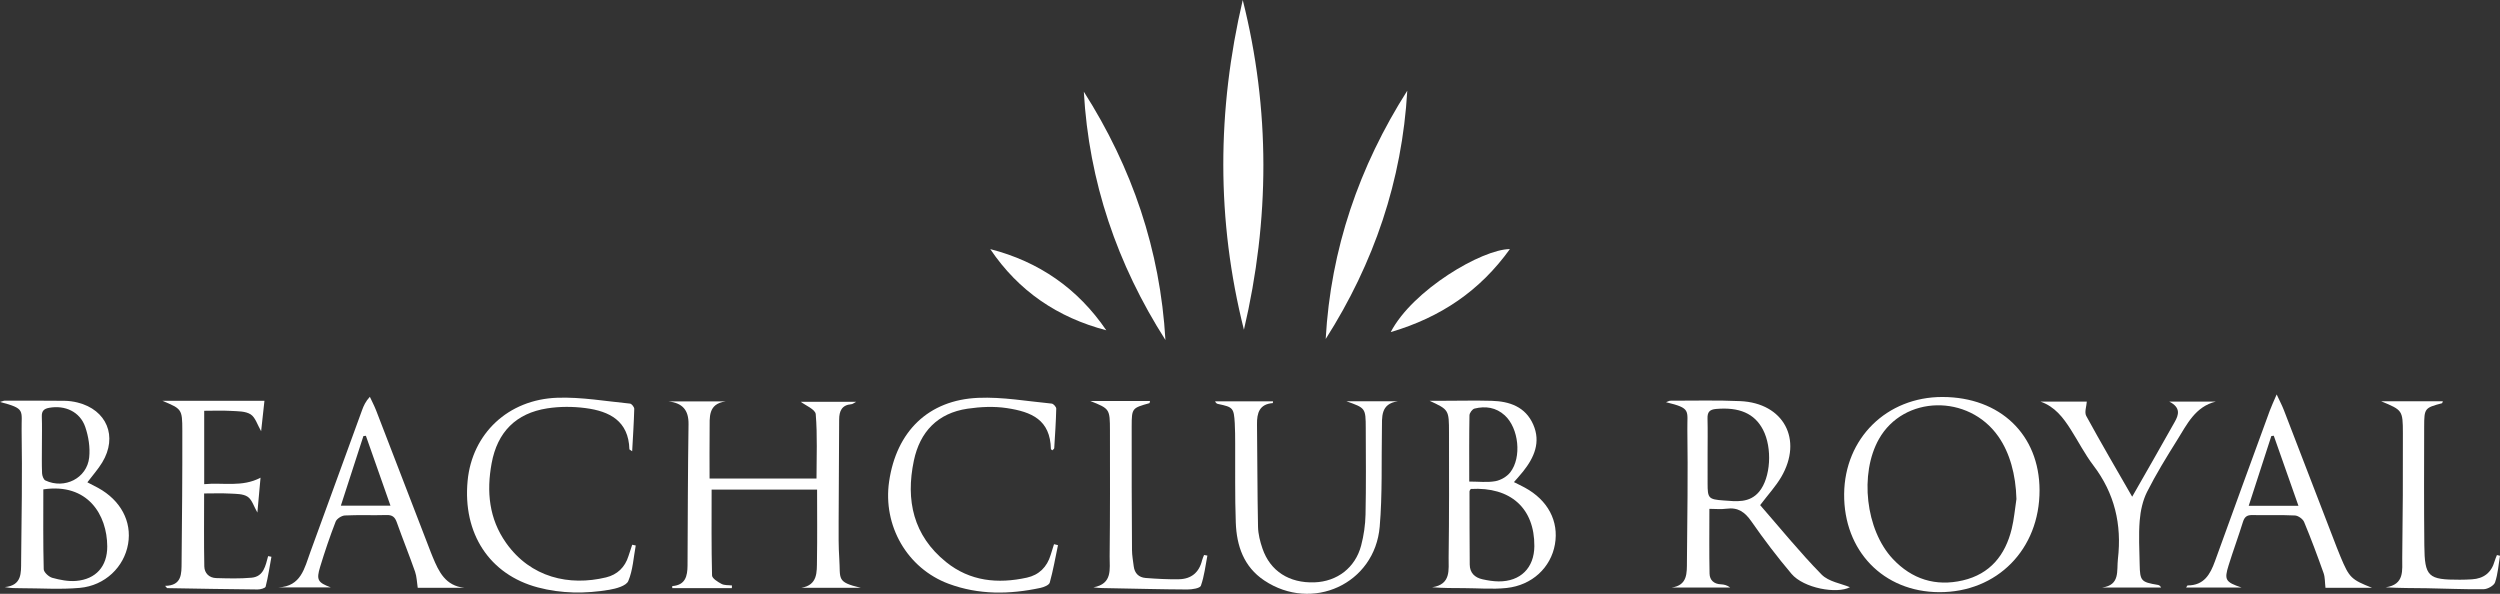
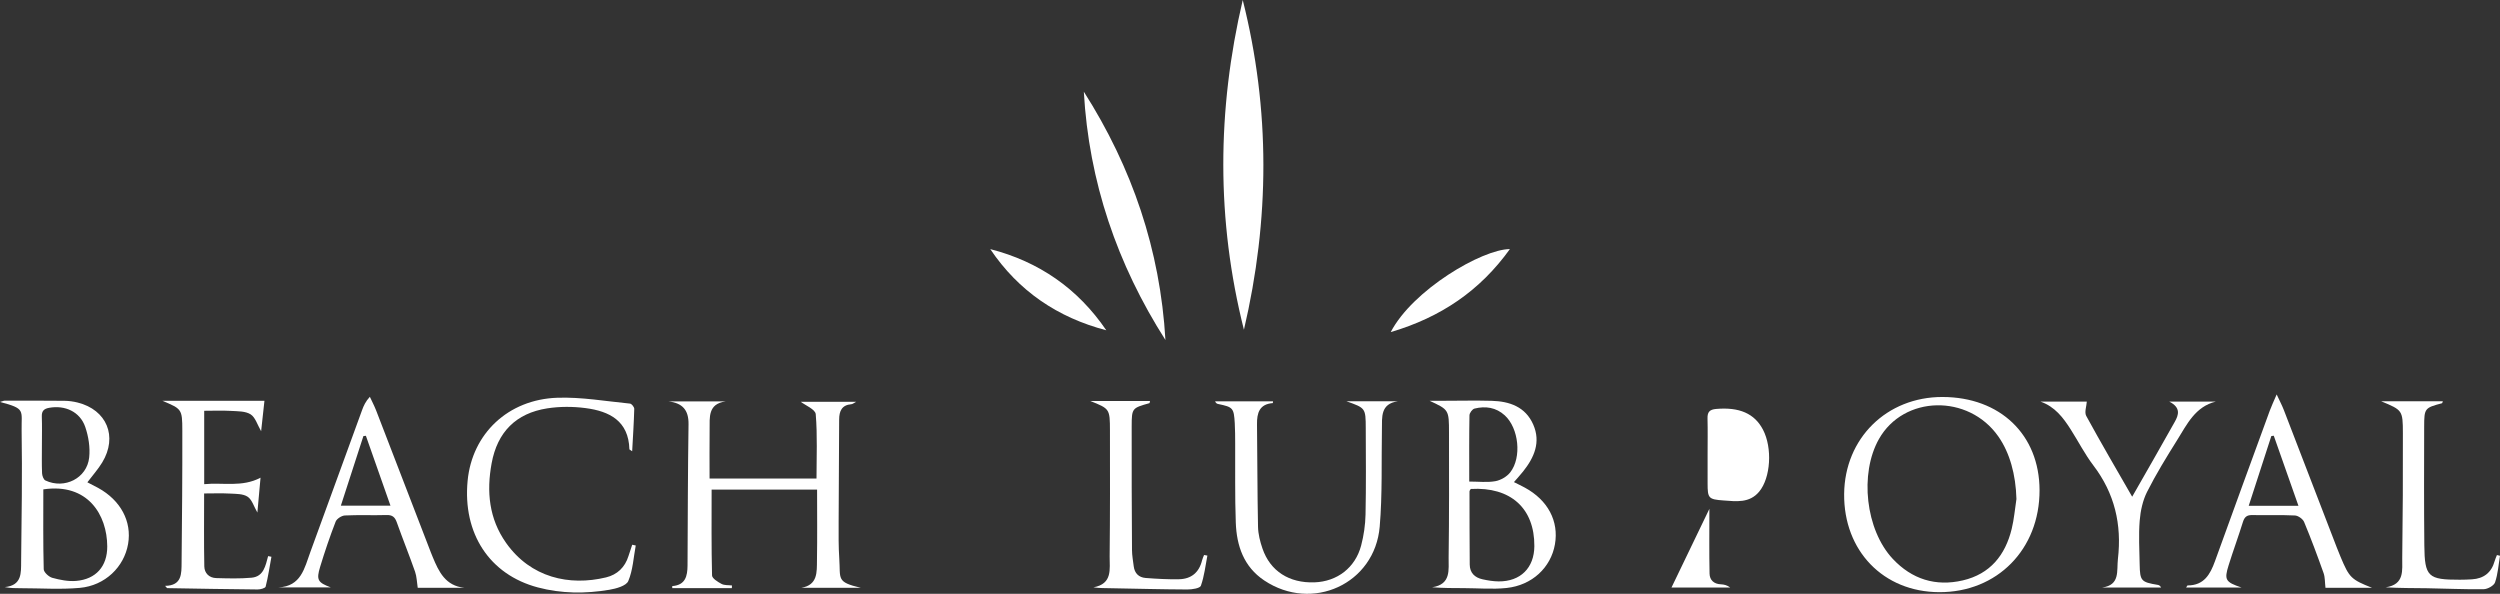
<svg xmlns="http://www.w3.org/2000/svg" id="Layer_1" width="434.169mm" height="103.125mm" viewBox="0 0 1230.714 292.322">
  <rect x="0" y="0" width="1230.714" height="292.322" fill="#333333" stroke="none" />
  <defs>
    <style>.cls-1{fill:#fff;}</style>
  </defs>
  <path class="cls-1" d="M423.772,289.368h-29.276c8.166-1.407,7.593-7.808,7.687-13.473,.191-11.489,.057-22.983,.057-34.882h-51.92c0,14.122-.142,28.203,.212,42.272,.037,1.464,2.834,3.192,4.682,4.169,1.44,.761,3.397,.546,5.123,.764-.021,.434-.041,.869-.062,1.303-4.804,0-9.607,0-14.411,0-4.983,0-9.966,0-14.923,0,0-.442-.019-1.003,.003-1.005,6.466-.46,7.49-4.888,7.518-10.148,.119-23.166,.15-46.334,.491-69.497,.104-7.058-2.989-10.432-9.8-11.259h28.058c-8.782,1.197-7.807,7.855-7.878,13.772-.096,7.959-.024,15.919-.024,24.179h52.642c0-10.546,.497-21.167-.379-31.673-.199-2.382-5.164-4.366-7.364-6.086h27.275c-1.138,.587-1.729,1.128-2.36,1.179-4.745,.384-6.009,3.398-6.024,7.57-.062,16.835-.209,33.671-.254,50.506-.016,6-.089,12.017,.32,17.996,.682,9.956-1.631,11.434,10.605,14.314Z" />
  <path class="cls-1" d="M611.785,0c13.61,54.046,13.293,108.16,.583,162.336-13.611-54.046-13.263-108.16-.583-162.336Z" />
  <path class="cls-1" d="M956.276,195.431c28.407,.049,47.702,18.582,47.764,45.875,.066,29.076-20.848,50.323-49.419,50.208-27.462-.11-47.028-20.329-46.775-48.335,.247-27.394,20.941-47.797,48.431-47.749Zm36.387,50.232c-.321-12.063-3.288-22.787-8.933-30.832-14.719-20.973-46.575-20.266-58.758,1.304-9.63,17.049-6.58,44.703,6.811,58.984,9.39,10.014,21.091,13.727,34.504,10.596,13.394-3.126,20.868-12.372,24.031-25.309,1.178-4.818,1.586-9.824,2.345-14.745Z" />
-   <path class="cls-1" d="M841.506,250.494c0,11.012-.136,21.457,.083,31.894,.066,3.134,2.109,5.117,5.558,5.258,1.577,.064,3.14,.453,4.63,1.602h-28.936c8.045-1.082,7.558-7.277,7.611-12.819,.205-21.649,.518-43.303,.207-64.947-.137-9.507,2.005-10.471-10.512-13.48,1.169-.422,1.644-.743,2.118-.742,11.484,.02,22.985-.307,34.448,.205,21.341,.954,30.974,18.861,20.169,37.345-2.656,4.543-6.321,8.495-10.384,13.857,9.766,11.194,19.48,23.186,30.232,34.159,3.478,3.55,9.679,4.43,13.975,6.251-6.44,3.42-22.768,.519-28.796-6.613-6.974-8.252-13.539-16.892-19.707-25.764-3.181-4.575-6.561-7.044-12.226-6.271-2.767,.377-5.628,.065-8.47,.065Zm-.883-27.02c0,4.834-.002,9.669,.001,14.503,.004,7.249,.408,7.862,7.788,8.389,6.27,.447,12.813,1.428,17.608-4.343,5.67-6.825,6.568-21.502,1.871-30.496-4.176-7.998-11.671-11.192-23.05-10.212-3.22,.277-4.341,1.521-4.259,4.657,.154,5.83,.044,11.668,.041,17.502Z" />
+   <path class="cls-1" d="M841.506,250.494c0,11.012-.136,21.457,.083,31.894,.066,3.134,2.109,5.117,5.558,5.258,1.577,.064,3.14,.453,4.63,1.602h-28.936Zm-.883-27.02c0,4.834-.002,9.669,.001,14.503,.004,7.249,.408,7.862,7.788,8.389,6.27,.447,12.813,1.428,17.608-4.343,5.67-6.825,6.568-21.502,1.871-30.496-4.176-7.998-11.671-11.192-23.05-10.212-3.22,.277-4.341,1.521-4.259,4.657,.154,5.83,.044,11.668,.041,17.502Z" />
  <path class="cls-1" d="M703.745,197.298c2.361,0,4.722,.002,7.083-0,7.828-.008,15.661-.191,23.483,.019,8.813,.236,16.629,2.93,20.468,11.656,3.818,8.68,.505,16.231-4.966,23.108-1.344,1.69-2.816,3.277-4.523,5.251,1.909,.964,3.662,1.795,5.364,2.718,11.348,6.158,16.825,16.508,14.813,27.94-2.007,11.405-11.235,20.143-23.836,21.471-6.899,.727-13.941,.084-20.919,.07-5.092-.01-10.184-.002-15.707-.426,9.495-1.405,8.046-8.735,8.13-14.624,.292-20.498,.2-41.002,.184-61.504-.009-11.26-.073-11.26-9.573-15.681Zm20.287,43.417c-.197,.37-.619,.792-.619,1.213,.005,11.993,.016,23.987,.112,35.98,.033,4.116,2.493,6.433,6.294,7.271,2.588,.57,5.263,1.014,7.904,1.036,10.794,.094,17.549-6.649,17.616-17.36,.116-18.634-11.687-29.285-31.307-28.141Zm-.75-3.652c4.654,0,8.874,.536,12.865-.189,2.65-.481,5.663-2.224,7.317-4.34,5.771-7.382,4.197-21.764-2.684-28.055-4.293-3.925-9.474-4.699-14.904-3.341-1.074,.269-2.46,2.155-2.481,3.318-.193,10.464-.112,20.934-.112,32.607Z" />
  <path class="cls-1" d="M43.013,237.433c1.84,.954,3.592,1.814,5.301,2.755,11.099,6.109,16.654,16.521,14.744,27.595-1.952,11.319-11.33,20.496-23.776,21.618-9.566,.863-19.273,.169-28.918,.167-2.546-0-5.092,0-8.032-.548,8.562-.815,8.011-7.078,8.071-12.604,.231-21.501,.592-43.01,.24-64.505-.165-10.058,2.112-10.677-10.643-14.037,1.308-.368,1.809-.632,2.31-.632,9.828-.008,19.657-.034,29.485,.07,2.142,.023,4.329,.33,6.409,.849,14.374,3.583,19.836,16.738,12.132,29.475-2.041,3.374-4.725,6.358-7.323,9.797Zm-21.684,3.482c0,13.101-.141,26.205,.193,39.297,.038,1.505,2.498,3.766,4.229,4.243,3.778,1.041,7.867,1.841,11.726,1.52,9.736-.811,15.35-7.152,15.318-16.96-.052-15.497-9.537-31.362-31.466-28.1Zm-.7-21.902c0,4.655-.116,9.315,.077,13.962,.051,1.241,.727,3.12,1.657,3.558,9.405,4.429,20.448-1.101,21.54-11.317,.526-4.921-.322-10.344-1.946-15.057-2.578-7.481-9.961-10.818-17.774-9.398-2.565,.466-3.699,1.569-3.6,4.289,.17,4.649,.047,9.308,.047,13.963Z" />
  <path class="cls-1" d="M662.807,197.537h25.363c-8.718,1.258-7.763,7.821-7.87,13.794-.287,15.989,.269,32.053-1.09,47.952-2.407,28.163-33.229,42.226-56.832,26.471-10.097-6.739-13.597-17.044-14.014-28.446-.475-12.988-.22-26.003-.302-39.005-.021-3.333-.004-6.673-.204-9.998-.451-7.485-.867-7.897-8.167-9.421-.559-.117-1.095-.349-1.515-1.31h28.516c-.037,.302-.053,.86-.112,.864-6.592,.506-7.84,4.849-7.773,10.425,.204,16.829,.158,33.661,.503,50.486,.074,3.591,1.018,7.283,2.195,10.71,3.82,11.123,13.176,17.064,25.592,16.625,11.155-.394,20.096-7.181,22.977-18.131,1.302-4.946,2.055-10.162,2.161-15.274,.293-14.165,.164-28.339,.107-42.51-.04-9.893-.109-9.893-9.536-13.232Z" />
  <path class="cls-1" d="M311.206,222.147c-1.118-.769-1.361-.856-1.363-.949-.376-13.992-9.802-18.754-21.555-20.295-6.2-.813-12.725-.833-18.894,.129-15.415,2.405-24.562,11.683-27.378,27.064-2.545,13.902-1.316,27.245,7.14,39.195,12.116,17.122,31.142,21.305,49.174,16.956,5.513-1.329,9.34-4.953,11.069-10.536,.575-1.858,1.215-3.696,1.825-5.544,.581,.123,1.162,.247,1.743,.371-1.102,5.89-1.392,12.125-3.679,17.511-1.005,2.366-5.958,3.727-9.329,4.293-11.762,1.978-23.597,1.914-35.205-1.166-23.81-6.318-37.052-26.578-34.549-52.552,2.221-23.048,19.84-40.003,44.202-40.821,11.872-.399,23.836,1.724,35.74,2.887,.806,.079,2.107,1.713,2.084,2.594-.178,6.755-.628,13.503-1.026,20.861Z" />
-   <path class="cls-1" d="M520.832,268.368c-1.291,6.161-2.372,12.38-4.051,18.433-.336,1.213-2.855,2.236-4.528,2.596-15.241,3.272-30.469,3.487-45.25-2.014-20.438-7.607-32.467-28.608-29.302-50.353,3.584-24.626,19.314-40.133,43.847-41.18,12.011-.513,24.143,1.686,36.204,2.835,.85,.081,2.246,1.646,2.226,2.492-.156,6.483-.586,12.96-.993,19.435-.023,.371-.595,.707-.922,1.071-.305-.261-.717-.448-.722-.643-.309-14.372-9.439-18.294-21.686-20.14-6.307-.951-13.007-.643-19.353,.293-14.693,2.167-23.445,11.355-26.432,25.607-4.085,19.486-.289,36.872,15.907,49.909,11.776,9.479,25.454,10.787,39.735,7.654,5.956-1.307,9.914-5.207,11.703-11.147,.536-1.78,1.106-3.549,1.661-5.324,.652,.159,1.303,.318,1.955,.477Z" />
  <path class="cls-1" d="M228.566,289.352h-22.927c-.438-2.798-.465-5.5-1.311-7.913-2.862-8.162-6.104-16.19-9.005-24.34-.921-2.588-2.208-3.642-5.052-3.554-6.825,.209-13.67-.127-20.485,.211-1.614,.08-4.004,1.611-4.56,3.047-2.822,7.286-5.332,14.707-7.612,22.185-1.995,6.543-1.163,7.764,5.22,10.172h-25.789c11.201-.46,12.852-9.553,15.727-17.392,8.537-23.273,16.975-46.582,25.47-69.871,.78-2.139,1.689-4.23,3.83-6.566,1.043,2.255,2.214,4.461,3.109,6.773,9.002,23.276,17.958,46.57,26.93,69.858,.299,.776,.618,1.543,.936,2.311,2.985,7.205,6.253,14.111,15.518,15.079Zm-60.764-40.421h24.421c-4.14-11.77-8.119-23.083-12.099-34.396-.408,.047-.816,.094-1.225,.141-3.644,11.248-7.288,22.497-11.097,34.255Z" />
  <path class="cls-1" d="M1167.753,289.38h-22.954c-.326-2.76-.188-5.158-.929-7.244-3.008-8.467-6.144-16.897-9.597-25.189-.617-1.481-2.918-3.105-4.515-3.185-6.983-.347-13.995-.048-20.992-.201-2.629-.057-3.829,.905-4.602,3.395-2.221,7.15-4.819,14.182-7.049,21.329-2.235,7.164-1.61,8.257,6.415,10.967h-27.34c.28-.392,.53-1.052,.782-1.052,8.022-.012,11.08-5.429,13.427-11.931,8.929-24.734,17.963-49.43,26.99-74.128,.833-2.279,1.894-4.475,3.387-7.966,1.555,3.362,2.683,5.482,3.542,7.707,8.697,22.511,17.349,45.04,26.019,67.561,.598,1.553,1.224,3.095,1.866,4.631,4.327,10.356,5.245,11.217,15.55,15.306Zm-36.267-40.395c-4.149-11.789-8.143-23.136-12.137-34.483-.403,.055-.805,.11-1.208,.165-3.659,11.289-7.318,22.577-11.124,34.319h24.47Z" />
  <path class="cls-1" d="M81.281,288.406c8.383-.11,8.057-6.109,8.114-11.547,.224-21.667,.412-43.336,.359-65.003-.025-10.509-.279-10.508-9.805-14.548h50.235c-.498,4.562-1.057,9.685-1.635,14.975-1.852-3.167-2.825-6.81-5.167-8.302-2.552-1.626-6.36-1.505-9.646-1.698-4.286-.251-8.598-.061-13.211-.061v36.13c9.319-.912,18.662,1.609,27.731-3.193-.515,5.705-1.023,11.331-1.549,17.163-1.722-2.971-2.625-6.328-4.8-7.785-2.242-1.502-5.709-1.392-8.663-1.557-4.114-.229-8.251-.058-12.758-.058,0,12.057-.142,23.993,.092,35.922,.065,3.292,2.371,5.646,5.857,5.741,5.796,.157,11.637,.341,17.395-.186,5.999-.549,6.881-5.92,8.165-10.637,.542,.11,1.084,.22,1.626,.33-.894,4.911-1.626,9.863-2.848,14.691-.196,.773-2.589,1.413-3.96,1.401-14.82-.128-29.639-.397-44.457-.656-.199-.004-.39-.391-1.075-1.121Z" />
-   <path class="cls-1" d="M692.784,44.632c-2.553,44.275-16.373,84.896-40.163,122.249,2.471-44.273,16.405-84.832,40.163-122.249Z" />
  <path class="cls-1" d="M533.547,45.131c23.816,37.363,37.604,77.978,40.181,122.248-23.804-37.319-37.67-77.92-40.181-122.248Z" />
  <path class="cls-1" d="M1049.64,244.527c7.215-12.654,14.198-24.755,21.015-36.95,1.864-3.334,3.043-6.919-2.777-9.884h22.963c-10.174,2.478-14.211,11.207-19.053,18.942-5.208,8.32-10.375,16.712-14.793,25.46-2.166,4.288-3.263,9.401-3.652,14.236-.572,7.116-.155,14.319-.015,21.482,.16,8.211,.698,8.734,8.907,10.117,.592,.1,1.153,.376,1.664,1.299h-29.048c9-1.206,7.093-8.217,7.774-14.092,1.968-16.959-1.615-32.262-12.082-46.009-4.217-5.537-7.415-11.845-11.173-17.74-3.697-5.801-7.777-11.228-14.914-13.698h22.852c-.139,2.299-1.263,5.261-.276,7.071,7.238,13.277,14.898,26.325,22.609,39.766Z" />
  <path class="cls-1" d="M536.791,197.421h29.344c-.142,.516-.16,1.014-.307,1.055-8.527,2.412-8.694,2.408-8.719,11.414-.055,20.314,.039,40.629,.16,60.942,.016,2.642,.523,5.283,.842,7.92,.42,3.47,2.517,5.515,5.867,5.773,5.456,.42,10.944,.73,16.41,.625,6.027-.116,9.92-3.314,11.371-9.297,.22-.908,.651-1.764,.984-2.645,.544,.099,1.089,.198,1.633,.298-.971,4.978-1.514,10.107-3.196,14.832-.455,1.278-4.358,1.862-6.674,1.852-12.646-.052-25.291-.397-37.937-.622-2.6-.046-5.202-.007-8.293-.431,9.573-1.746,7.918-9.1,7.985-15.172,.227-20.646,.196-41.295,.154-61.943-.022-10.781-.125-10.781-9.623-14.601Z" />
  <path class="cls-1" d="M1230.714,273.603c-.736,4.386-1.02,8.926-2.435,13.081-.553,1.623-3.634,3.337-5.589,3.367-9.319,.146-18.646-.33-27.971-.471-6.603-.1-13.208-.019-20.296-.456,9.465-1.354,8.08-8.521,8.162-14.465,.282-20.496,.374-40.995,.319-61.493-.03-11.255-.228-11.254-10.687-15.618h30.362c-.191,.44-.258,.917-.439,.966-8.492,2.265-8.739,2.459-8.759,11.466-.044,19.5-.121,39.001,.079,58.499,.159,15.495,1.824,16.941,17.468,16.91,1.997-.004,3.997-.071,5.99-.196,5.83-.366,9.591-3.319,11.168-9.003,.28-1.008,.736-1.968,1.111-2.949,.505,.121,1.011,.243,1.517,.364Z" />
  <path class="cls-1" d="M684.633,163.489c10.839-20.81,45.023-40.816,58.668-40.87-14.729,20.521-33.994,33.584-58.668,40.87Z" />
  <path class="cls-1" d="M544.608,162.589c-23.963-6.271-43.214-19.304-57.121-39.962,23.977,6.183,43.097,19.374,57.121,39.962Z" />
</svg>